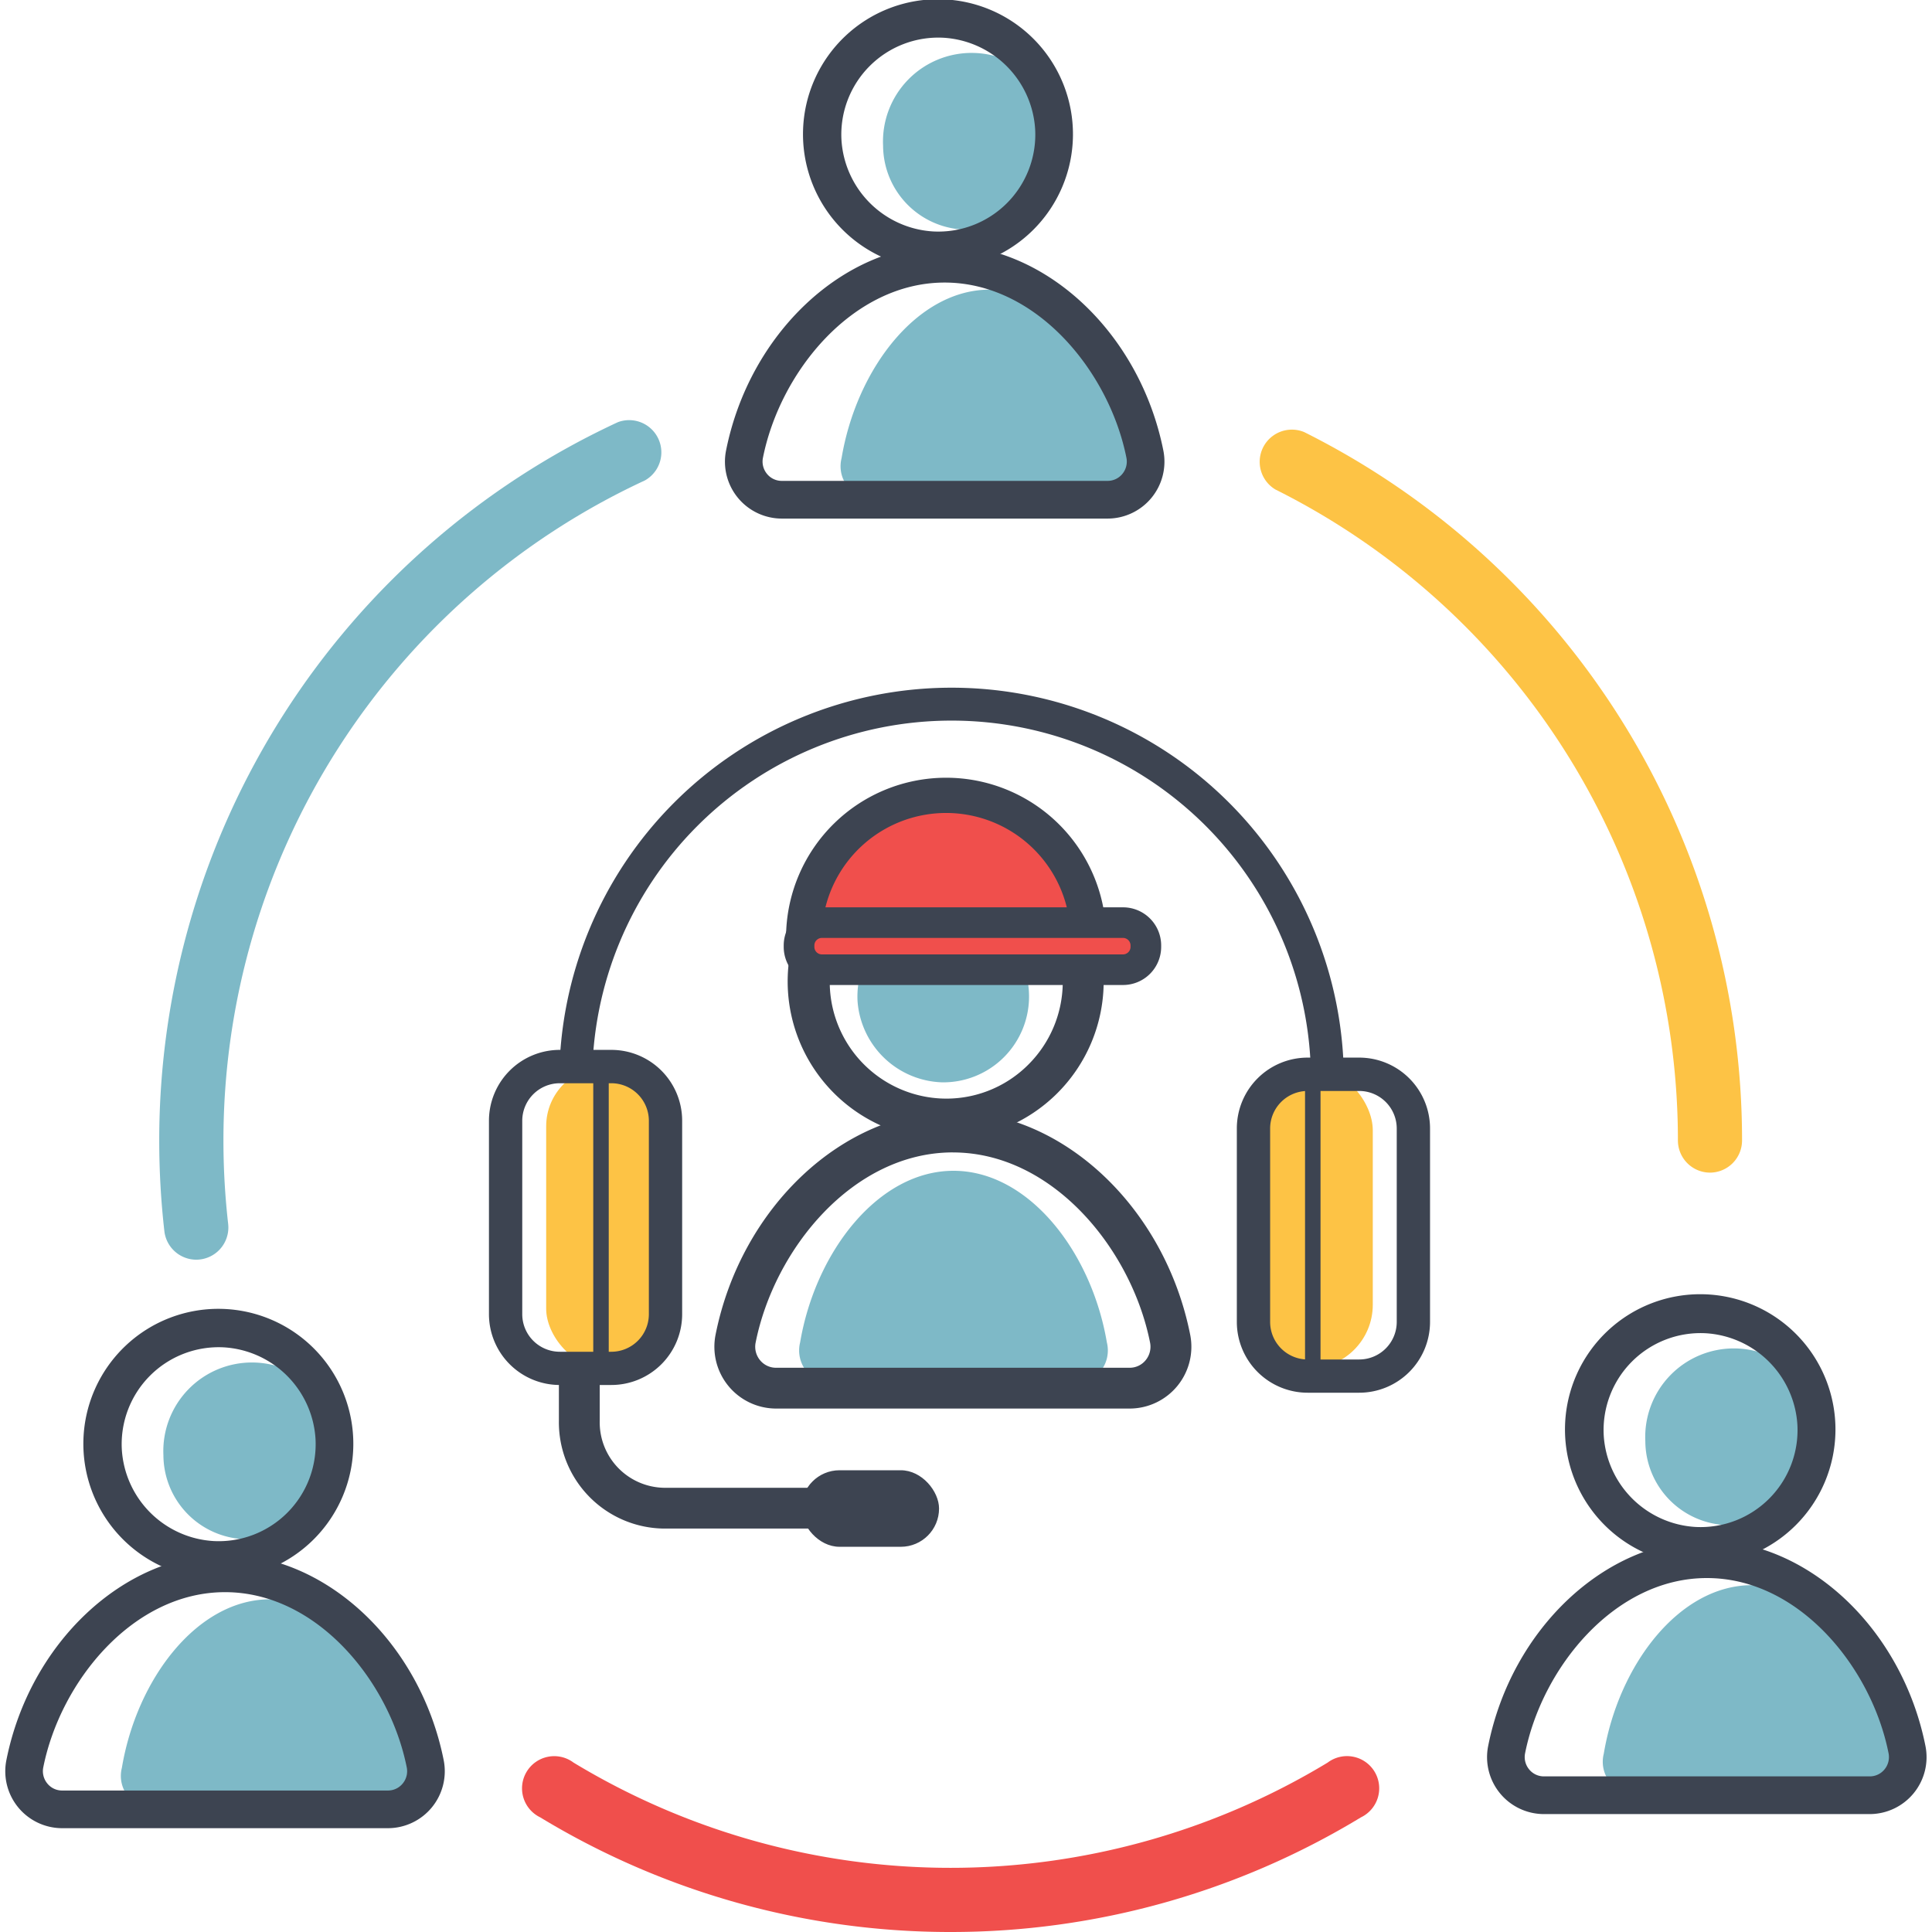
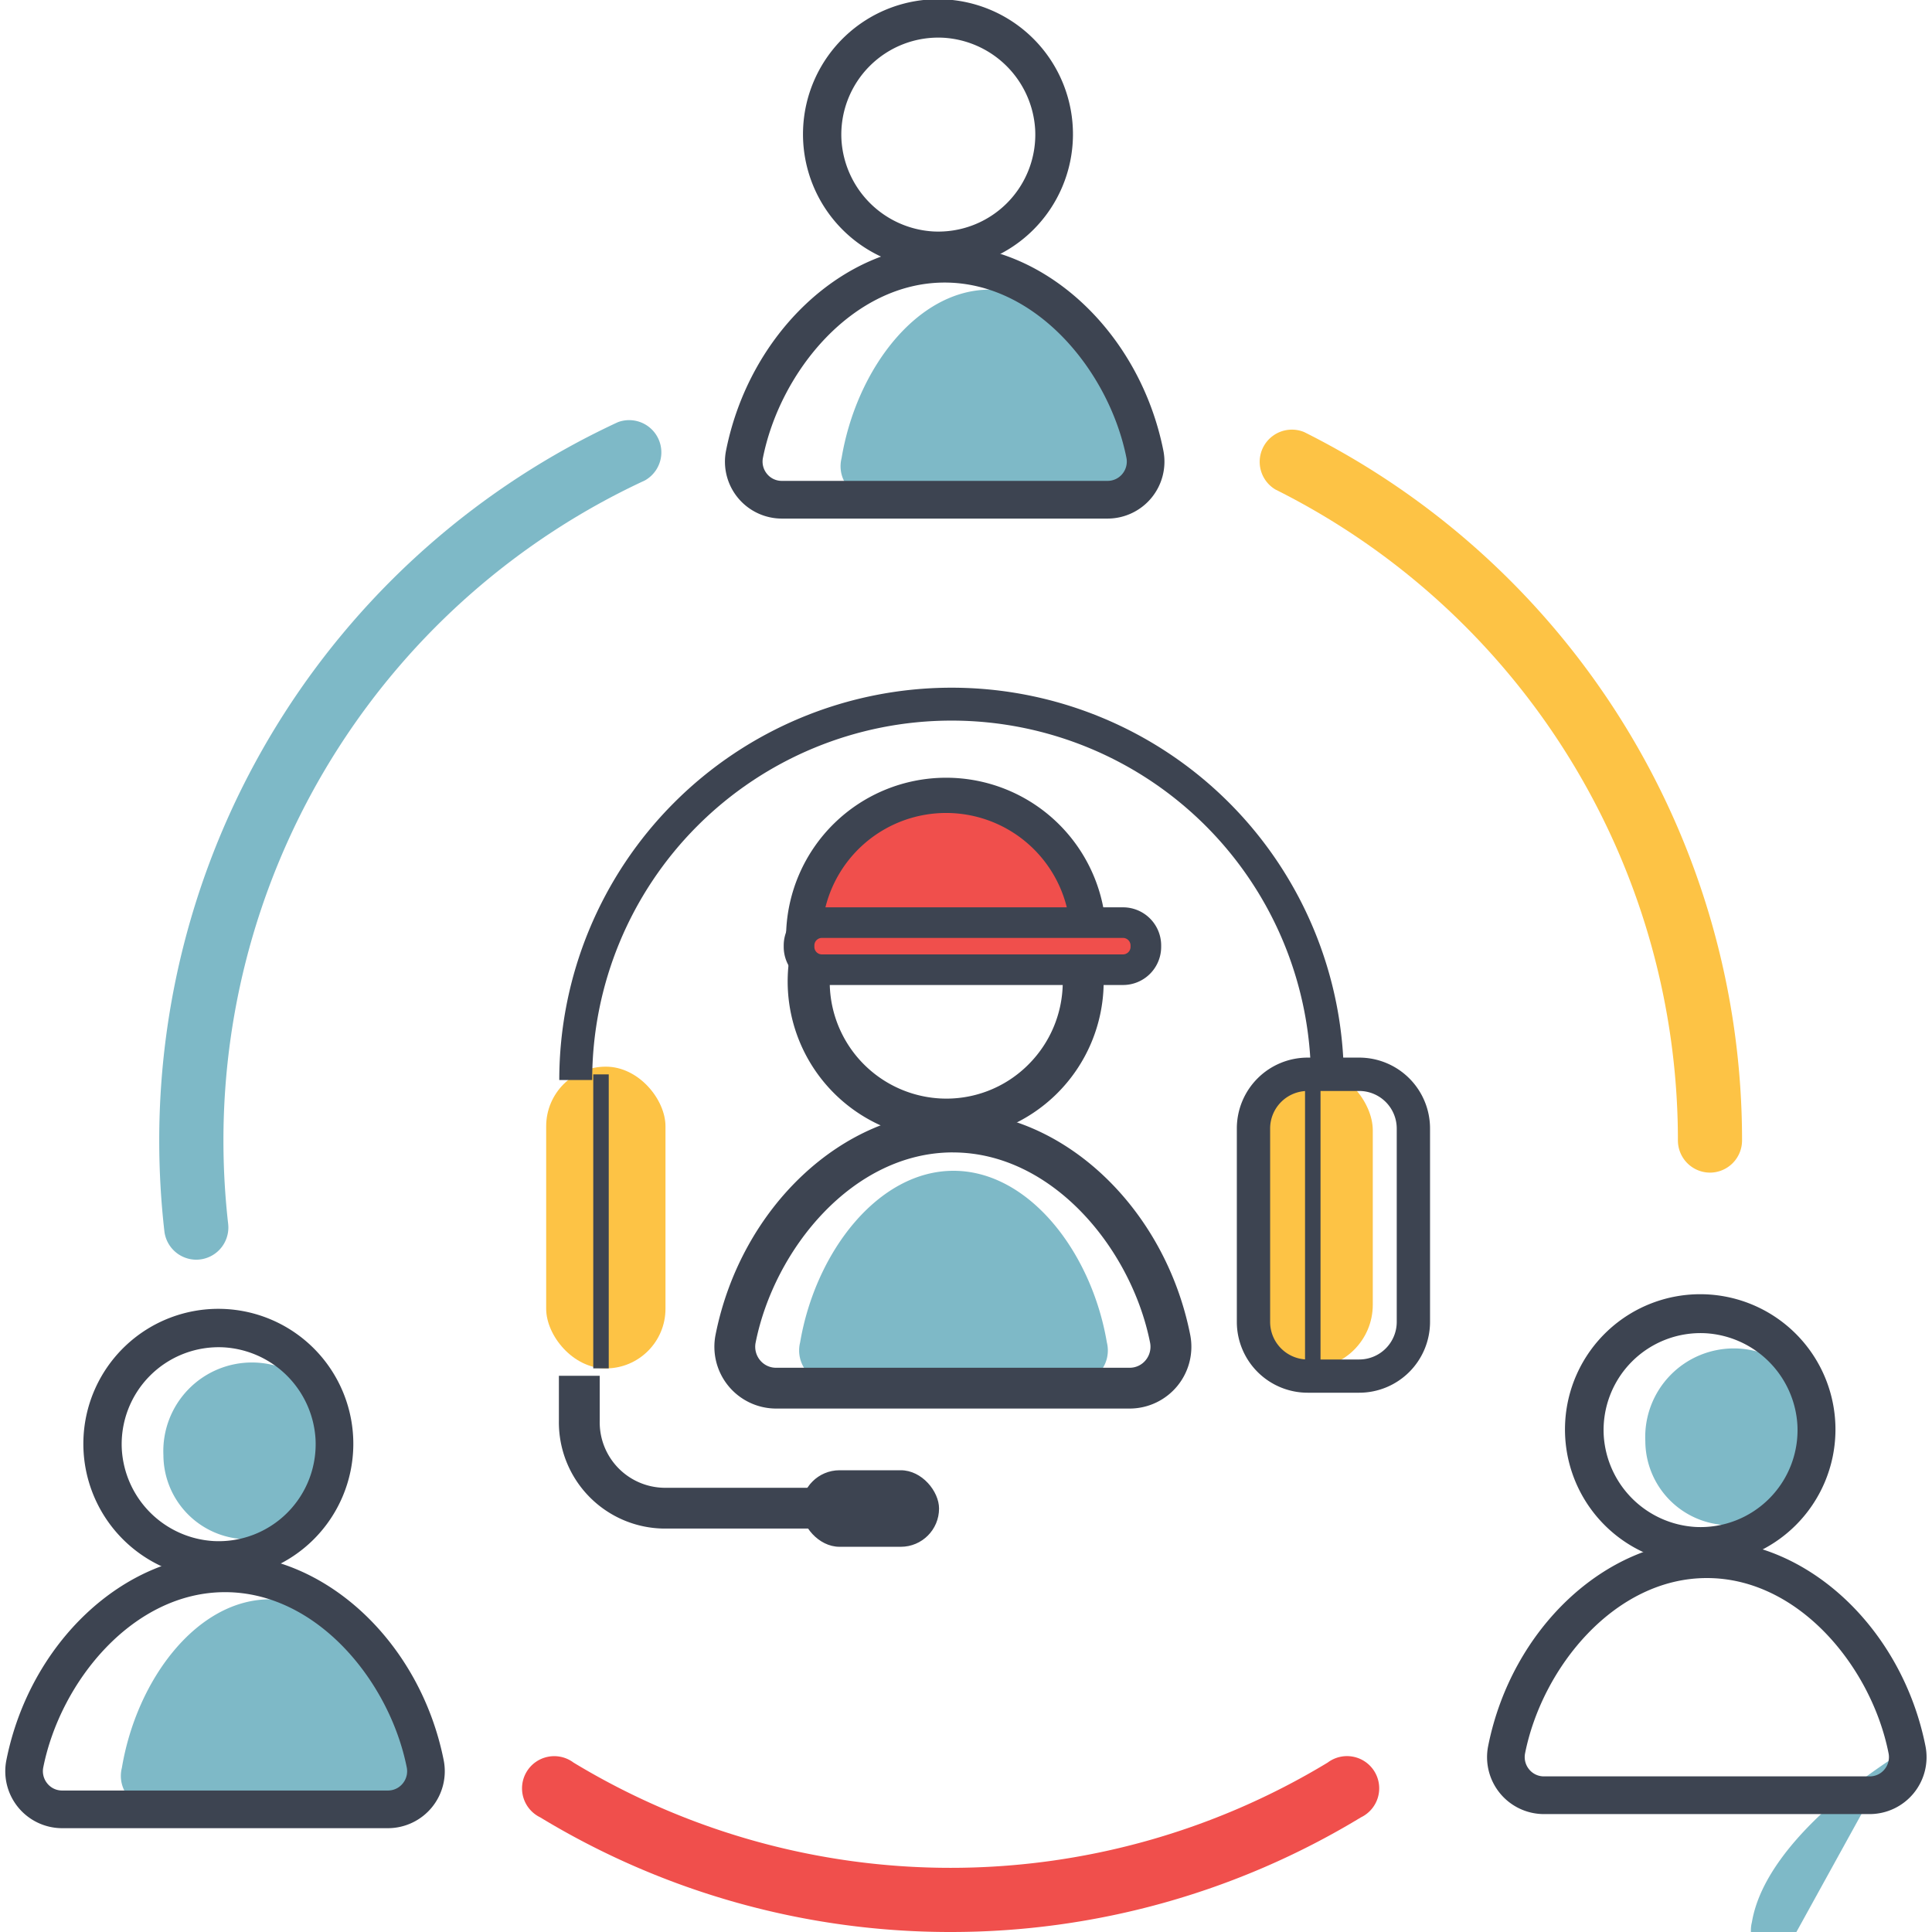
<svg xmlns="http://www.w3.org/2000/svg" width="60" height="60" viewBox="0 0 60 60">
  <g id="::ic-24-7-helpdesk" transform="translate(-332.836 -1159)">
    <g id="Group_75-inner" data-name="Group 75-inner" transform="translate(-2778.176 -255.51)">
      <path id="Path_70" data-name="Path 70" d="M3150.1,1543.478a1,1,0,0,1-.989-.884,24.89,24.89,0,0,1-.16-2.818,24.585,24.585,0,0,1,14.244-22.308,1,1,0,0,1,.839,1.809,22.589,22.589,0,0,0-13.089,20.5,22.951,22.951,0,0,0,.147,2.591,1,1,0,0,1-.992,1.11Z" transform="translate(-32.994 -89.847)" fill="#7eb9c7" />
      <path id="Path_71" data-name="Path 71" d="M3251.878,1851.262a24.536,24.536,0,0,1-12.749-3.561,1,1,0,1,1,1.036-1.7,22.61,22.61,0,0,0,23.419,0,1,1,0,1,1,1.035,1.7A24.536,24.536,0,0,1,3251.878,1851.262Z" transform="translate(-111.341 -376.752)" fill="#f04f4c" />
      <path id="Path_72" data-name="Path 72" d="M3432.571,1542.823a1,1,0,0,1-1-1,22.587,22.587,0,0,0-12.5-20.215,1,1,0,0,1,.892-1.784,24.581,24.581,0,0,1,13.6,22A1,1,0,0,1,3432.571,1542.823Z" transform="translate(-268.45 -91.896)" fill="#fdc345" />
      <g id="Group_52" data-name="Group 52" transform="translate(3111.176 1455.181)">
        <g id="Group_49" data-name="Group 49" transform="translate(3.606 1.642)">
          <g id="Group_48" data-name="Group 48">
            <g id="Group_47" data-name="Group 47">
              <path id="Path_73" data-name="Path 73" d="M3152.308,1754.32a2.752,2.752,0,1,0-2.355-2.593A2.622,2.622,0,0,0,3152.308,1754.32Z" transform="translate(-3148.648 -1748.844)" fill="#7eb9c7" />
              <path id="Path_74" data-name="Path 74" d="M3148.024,1813.446a1.013,1.013,0,0,0,.857-1.257c-.461-2.762-2.345-5.233-4.6-5.233s-4.138,2.471-4.6,5.233a1.013,1.013,0,0,0,.857,1.257Z" transform="translate(-3139.666 -1799.601)" fill="#7eb9c7" />
            </g>
          </g>
        </g>
        <g id="Group_51" data-name="Group 51" transform="translate(0 0)">
          <g id="Group_50" data-name="Group 50">
            <path id="Path_75" data-name="Path 75" d="M3134.683,1744.227q-.1,0-.21-.005h0a4.192,4.192,0,1,1,.21.005Zm-.151-1.172a3.012,3.012,0,0,0,3.164-3.166,3.034,3.034,0,0,0-2.85-2.85,3.012,3.012,0,0,0-3.166,3.167,3.035,3.035,0,0,0,2.852,2.849Z" transform="translate(-3128.061 -1735.867)" fill="#3d4451" />
            <path id="Path_76" data-name="Path 76" d="M3123.058,1804.469h-10.116a1.768,1.768,0,0,1-1.731-2.118c.726-3.637,3.645-6.38,6.789-6.38s6.063,2.743,6.79,6.38a1.768,1.768,0,0,1-1.731,2.118Zm-5.058-7.33c-2.853,0-5.11,2.767-5.644,5.441a.6.6,0,0,0,.125.5.587.587,0,0,0,.461.219h10.116a.587.587,0,0,0,.461-.218.6.6,0,0,0,.125-.5C3123.11,1799.906,3120.853,1797.139,3118,1797.139Z" transform="translate(-3111.176 -1788.364)" fill="#3d4451" />
          </g>
        </g>
      </g>
      <g id="Group_60" data-name="Group 60" transform="translate(3133.198 1438.653)">
        <g id="Group_55" data-name="Group 55" transform="translate(2.645 4.15)">
          <g id="Group_54" data-name="Group 54">
            <g id="Group_53" data-name="Group 53">
-               <path id="Path_77" data-name="Path 77" d="M3322.912,1643.383a2.665,2.665,0,1,0-2.626-2.519A2.72,2.72,0,0,0,3322.912,1643.383Z" transform="translate(-3318.485 -1638.063)" fill="#7eb9c7" />
              <path id="Path_78" data-name="Path 78" d="M3314.741,1708.41a1.033,1.033,0,0,0,.888-1.279c-.477-2.812-2.428-5.327-4.763-5.327s-4.285,2.515-4.762,5.327a1.033,1.033,0,0,0,.888,1.279Z" transform="translate(-3306.086 -1693.737)" fill="#7eb9c7" />
            </g>
          </g>
        </g>
        <g id="Group_57" data-name="Group 57" transform="translate(0 1.447)">
          <g id="Group_56" data-name="Group 56">
            <path id="Path_79" data-name="Path 79" d="M3308.213,1626.5q-.123,0-.246-.006h0a4.907,4.907,0,1,1,.246.006Zm.011-8.524a3.629,3.629,0,0,0-.194,7.252h0a3.594,3.594,0,0,0,2.754-1.058,3.629,3.629,0,0,0-2.376-6.189Q3308.316,1617.973,3308.224,1617.973Z" transform="translate(-3301.027 -1616.705)" fill="#3d4451" />
            <path id="Path_80" data-name="Path 80" d="M3298.079,1696.5H3287.1a1.919,1.919,0,0,1-1.879-2.3c.788-3.948,3.956-6.925,7.368-6.925s6.581,2.977,7.369,6.925a1.919,1.919,0,0,1-1.879,2.3Zm-5.49-7.955c-3.1,0-5.545,3-6.125,5.905a.656.656,0,0,0,.135.546.639.639,0,0,0,.5.237h10.979a.639.639,0,0,0,.5-.237.655.655,0,0,0,.135-.546C3298.135,1691.548,3295.685,1688.546,3292.589,1688.546Z" transform="translate(-3285.183 -1678.346)" fill="#3d4451" />
          </g>
        </g>
        <g id="Group_58" data-name="Group 58" transform="translate(2.227 0)">
          <path id="Path_81" data-name="Path 81" d="M3315.99,1613.958a4.416,4.416,0,0,0-8.83,0" transform="translate(-3306.606 -1609.099)" fill="#f04f4c" />
          <path id="Path_82" data-name="Path 82" d="M3312.717,1610.13h-1.109a3.862,3.862,0,0,0-7.721,0h-1.109a4.971,4.971,0,0,1,9.939,0Z" transform="translate(-3302.778 -1605.271)" fill="#3d4451" />
        </g>
        <g id="Group_59" data-name="Group 59" transform="translate(2.153 4.035)">
          <rect id="Rectangle_10" data-name="Rectangle 10" width="10.771" height="1.461" rx="0.731" transform="translate(11.247 1.937) rotate(-180)" fill="#f04f4c" />
          <path id="Path_83" data-name="Path 83" d="M3312.736,1639.566h-9.357a1.184,1.184,0,0,1-1.183-1.182v-.048a1.184,1.184,0,0,1,1.183-1.182h9.357a1.184,1.184,0,0,1,1.182,1.182v.048A1.184,1.184,0,0,1,3312.736,1639.566Zm-9.357-1.462a.234.234,0,0,0-.231.232v.048a.234.234,0,0,0,.231.232h9.357a.235.235,0,0,0,.231-.232v-.048a.235.235,0,0,0-.231-.232Z" transform="translate(-3302.196 -1637.154)" fill="#3d4451" />
        </g>
      </g>
      <g id="Group_66" data-name="Group 66" transform="translate(3157.198 1454.743)">
        <g id="Group_63" data-name="Group 63" transform="translate(3.606 1.642)">
          <g id="Group_62" data-name="Group 62">
            <g id="Group_61" data-name="Group 61">
              <path id="Path_84" data-name="Path 84" d="M3515.954,1750.859a2.752,2.752,0,1,0-2.355-2.593A2.623,2.623,0,0,0,3515.954,1750.859Z" transform="translate(-3512.294 -1745.382)" fill="#7eb9c7" />
-               <path id="Path_85" data-name="Path 85" d="M3511.669,1809.985a1.013,1.013,0,0,0,.857-1.257c-.461-2.762-2.345-5.233-4.6-5.233s-4.138,2.471-4.6,5.233a1.013,1.013,0,0,0,.857,1.257Z" transform="translate(-3503.311 -1796.141)" fill="#7eb9c7" />
+               <path id="Path_85" data-name="Path 85" d="M3511.669,1809.985a1.013,1.013,0,0,0,.857-1.257s-4.138,2.471-4.6,5.233a1.013,1.013,0,0,0,.857,1.257Z" transform="translate(-3503.311 -1796.141)" fill="#7eb9c7" />
            </g>
          </g>
        </g>
        <g id="Group_65" data-name="Group 65" transform="translate(0 0)">
          <g id="Group_64" data-name="Group 64">
            <path id="Path_86" data-name="Path 86" d="M3498.328,1740.765c-.07,0-.14,0-.21-.005h0a4.2,4.2,0,1,1,.21.005Zm-.151-1.172a3.012,3.012,0,0,0,3.164-3.166,3.035,3.035,0,0,0-2.85-2.85,3.012,3.012,0,0,0-3.165,3.167,3.035,3.035,0,0,0,2.852,2.849Z" transform="translate(-3491.707 -1732.405)" fill="#3d4451" />
            <path id="Path_87" data-name="Path 87" d="M3486.7,1801.008h-10.116a1.768,1.768,0,0,1-1.732-2.118c.726-3.637,3.645-6.38,6.789-6.38s6.063,2.743,6.79,6.38a1.768,1.768,0,0,1-1.732,2.118Zm-5.058-7.33c-2.853,0-5.11,2.767-5.644,5.441a.6.6,0,0,0,.125.5.588.588,0,0,0,.461.218H3486.7a.588.588,0,0,0,.461-.218.6.6,0,0,0,.125-.5C3486.756,1796.445,3484.5,1793.678,3481.646,1793.678Z" transform="translate(-3474.821 -1784.903)" fill="#3d4451" />
          </g>
        </g>
      </g>
      <g id="Group_72" data-name="Group 72" transform="translate(3133.526 1414.51)">
        <g id="Group_69" data-name="Group 69" transform="translate(3.606 1.642)">
          <g id="Group_68" data-name="Group 68">
            <g id="Group_67" data-name="Group 67">
-               <path id="Path_88" data-name="Path 88" d="M3328.911,1432.962a2.752,2.752,0,1,0-2.355-2.592A2.623,2.623,0,0,0,3328.911,1432.962Z" transform="translate(-3325.251 -1427.485)" fill="#7eb9c7" />
              <path id="Path_89" data-name="Path 89" d="M3324.627,1492.087a1.012,1.012,0,0,0,.857-1.257c-.461-2.762-2.345-5.233-4.6-5.233s-4.138,2.471-4.6,5.233a1.013,1.013,0,0,0,.857,1.257Z" transform="translate(-3316.268 -1478.244)" fill="#7eb9c7" />
            </g>
          </g>
        </g>
        <g id="Group_71" data-name="Group 71" transform="translate(0 0)">
          <g id="Group_70" data-name="Group 70">
            <path id="Path_90" data-name="Path 90" d="M3311.285,1422.87q-.1,0-.21-.005h0a4.192,4.192,0,1,1,.21.005Zm-.151-1.172a3.012,3.012,0,0,0,3.164-3.166,3.034,3.034,0,0,0-2.85-2.85,3.012,3.012,0,0,0-3.166,3.167,3.035,3.035,0,0,0,2.852,2.849Z" transform="translate(-3304.664 -1414.51)" fill="#3d4451" />
            <path id="Path_91" data-name="Path 91" d="M3299.661,1483.111h-10.116a1.768,1.768,0,0,1-1.731-2.118c.727-3.637,3.645-6.38,6.789-6.38s6.063,2.743,6.79,6.38a1.768,1.768,0,0,1-1.731,2.118Zm-5.058-7.33c-2.853,0-5.11,2.766-5.644,5.441a.6.6,0,0,0,.125.5.588.588,0,0,0,.461.218h10.116a.587.587,0,0,0,.461-.218.6.6,0,0,0,.125-.5C3299.713,1478.547,3297.456,1475.781,3294.6,1475.781Z" transform="translate(-3287.779 -1467.006)" fill="#3d4451" />
          </g>
        </g>
      </g>
      <g id="Group_74" data-name="Group 74" transform="translate(3126.197 1435.772)">
        <g id="Group_73" data-name="Group 73" transform="translate(0 0)">
          <rect id="Rectangle_11" data-name="Rectangle 11" width="3.705" height="9.371" rx="1.852" transform="translate(1.777 11.864)" fill="#fdc345" />
          <rect id="Rectangle_12" data-name="Rectangle 12" width="3.955" height="9.371" rx="1.977" transform="translate(23.493 11.864)" fill="#fdc345" />
          <path id="Path_92" data-name="Path 92" d="M3271.527,1594.785H3270.5a11.161,11.161,0,1,0-22.322,0h-1.022a12.183,12.183,0,1,1,24.366,0Z" transform="translate(-3244.972 -1582.507)" fill="#3d4451" />
-           <path id="Path_93" data-name="Path 93" d="M3233.667,1682.574h-1.6a2.2,2.2,0,0,1-2.2-2.2v-6.007a2.2,2.2,0,0,1,2.2-2.2h1.6a2.2,2.2,0,0,1,2.2,2.2v6.007A2.2,2.2,0,0,1,3233.667,1682.574Zm-1.6-9.371a1.167,1.167,0,0,0-1.166,1.166v6.007a1.167,1.167,0,0,0,1.166,1.166h1.6a1.167,1.167,0,0,0,1.166-1.166v-6.007a1.167,1.167,0,0,0-1.166-1.166Z" transform="translate(-3229.867 -1660.824)" fill="#3d4451" />
          <path id="Path_94" data-name="Path 94" d="M3417.191,1684.472h-1.6a2.2,2.2,0,0,1-2.2-2.2v-6.007a2.2,2.2,0,0,1,2.2-2.2h1.6a2.2,2.2,0,0,1,2.2,2.2v6.007A2.2,2.2,0,0,1,3417.191,1684.472Zm-1.6-9.371a1.167,1.167,0,0,0-1.166,1.166v6.007a1.167,1.167,0,0,0,1.166,1.166h1.6a1.167,1.167,0,0,0,1.166-1.166v-6.007a1.167,1.167,0,0,0-1.166-1.166Z" transform="translate(-3390.165 -1662.482)" fill="#3d4451" />
          <rect id="Rectangle_13" data-name="Rectangle 13" width="0.481" height="9.13" transform="translate(3.239 12.104)" fill="#3d4451" />
          <rect id="Rectangle_14" data-name="Rectangle 14" width="0.481" height="9.13" transform="translate(25.344 12.584)" fill="#3d4451" />
        </g>
        <path id="Path_95" data-name="Path 95" d="M3254.958,1756.866h-4.675a3.3,3.3,0,0,1-3.248-3.345v-1.4h1.268v1.4a2.033,2.033,0,0,0,1.98,2.078h4.675Z" transform="translate(-3244.863 -1730.657)" fill="#3d4451" />
        <rect id="Rectangle_15" data-name="Rectangle 15" width="4.278" height="2.377" rx="1.188" transform="translate(9.7 24.398)" fill="#3d4451" />
      </g>
    </g>
    <rect id="Group_75-area" data-name="Group 75-area" width="60" height="60" transform="translate(332.836 1159)" fill="none" />
  </g>
</svg>